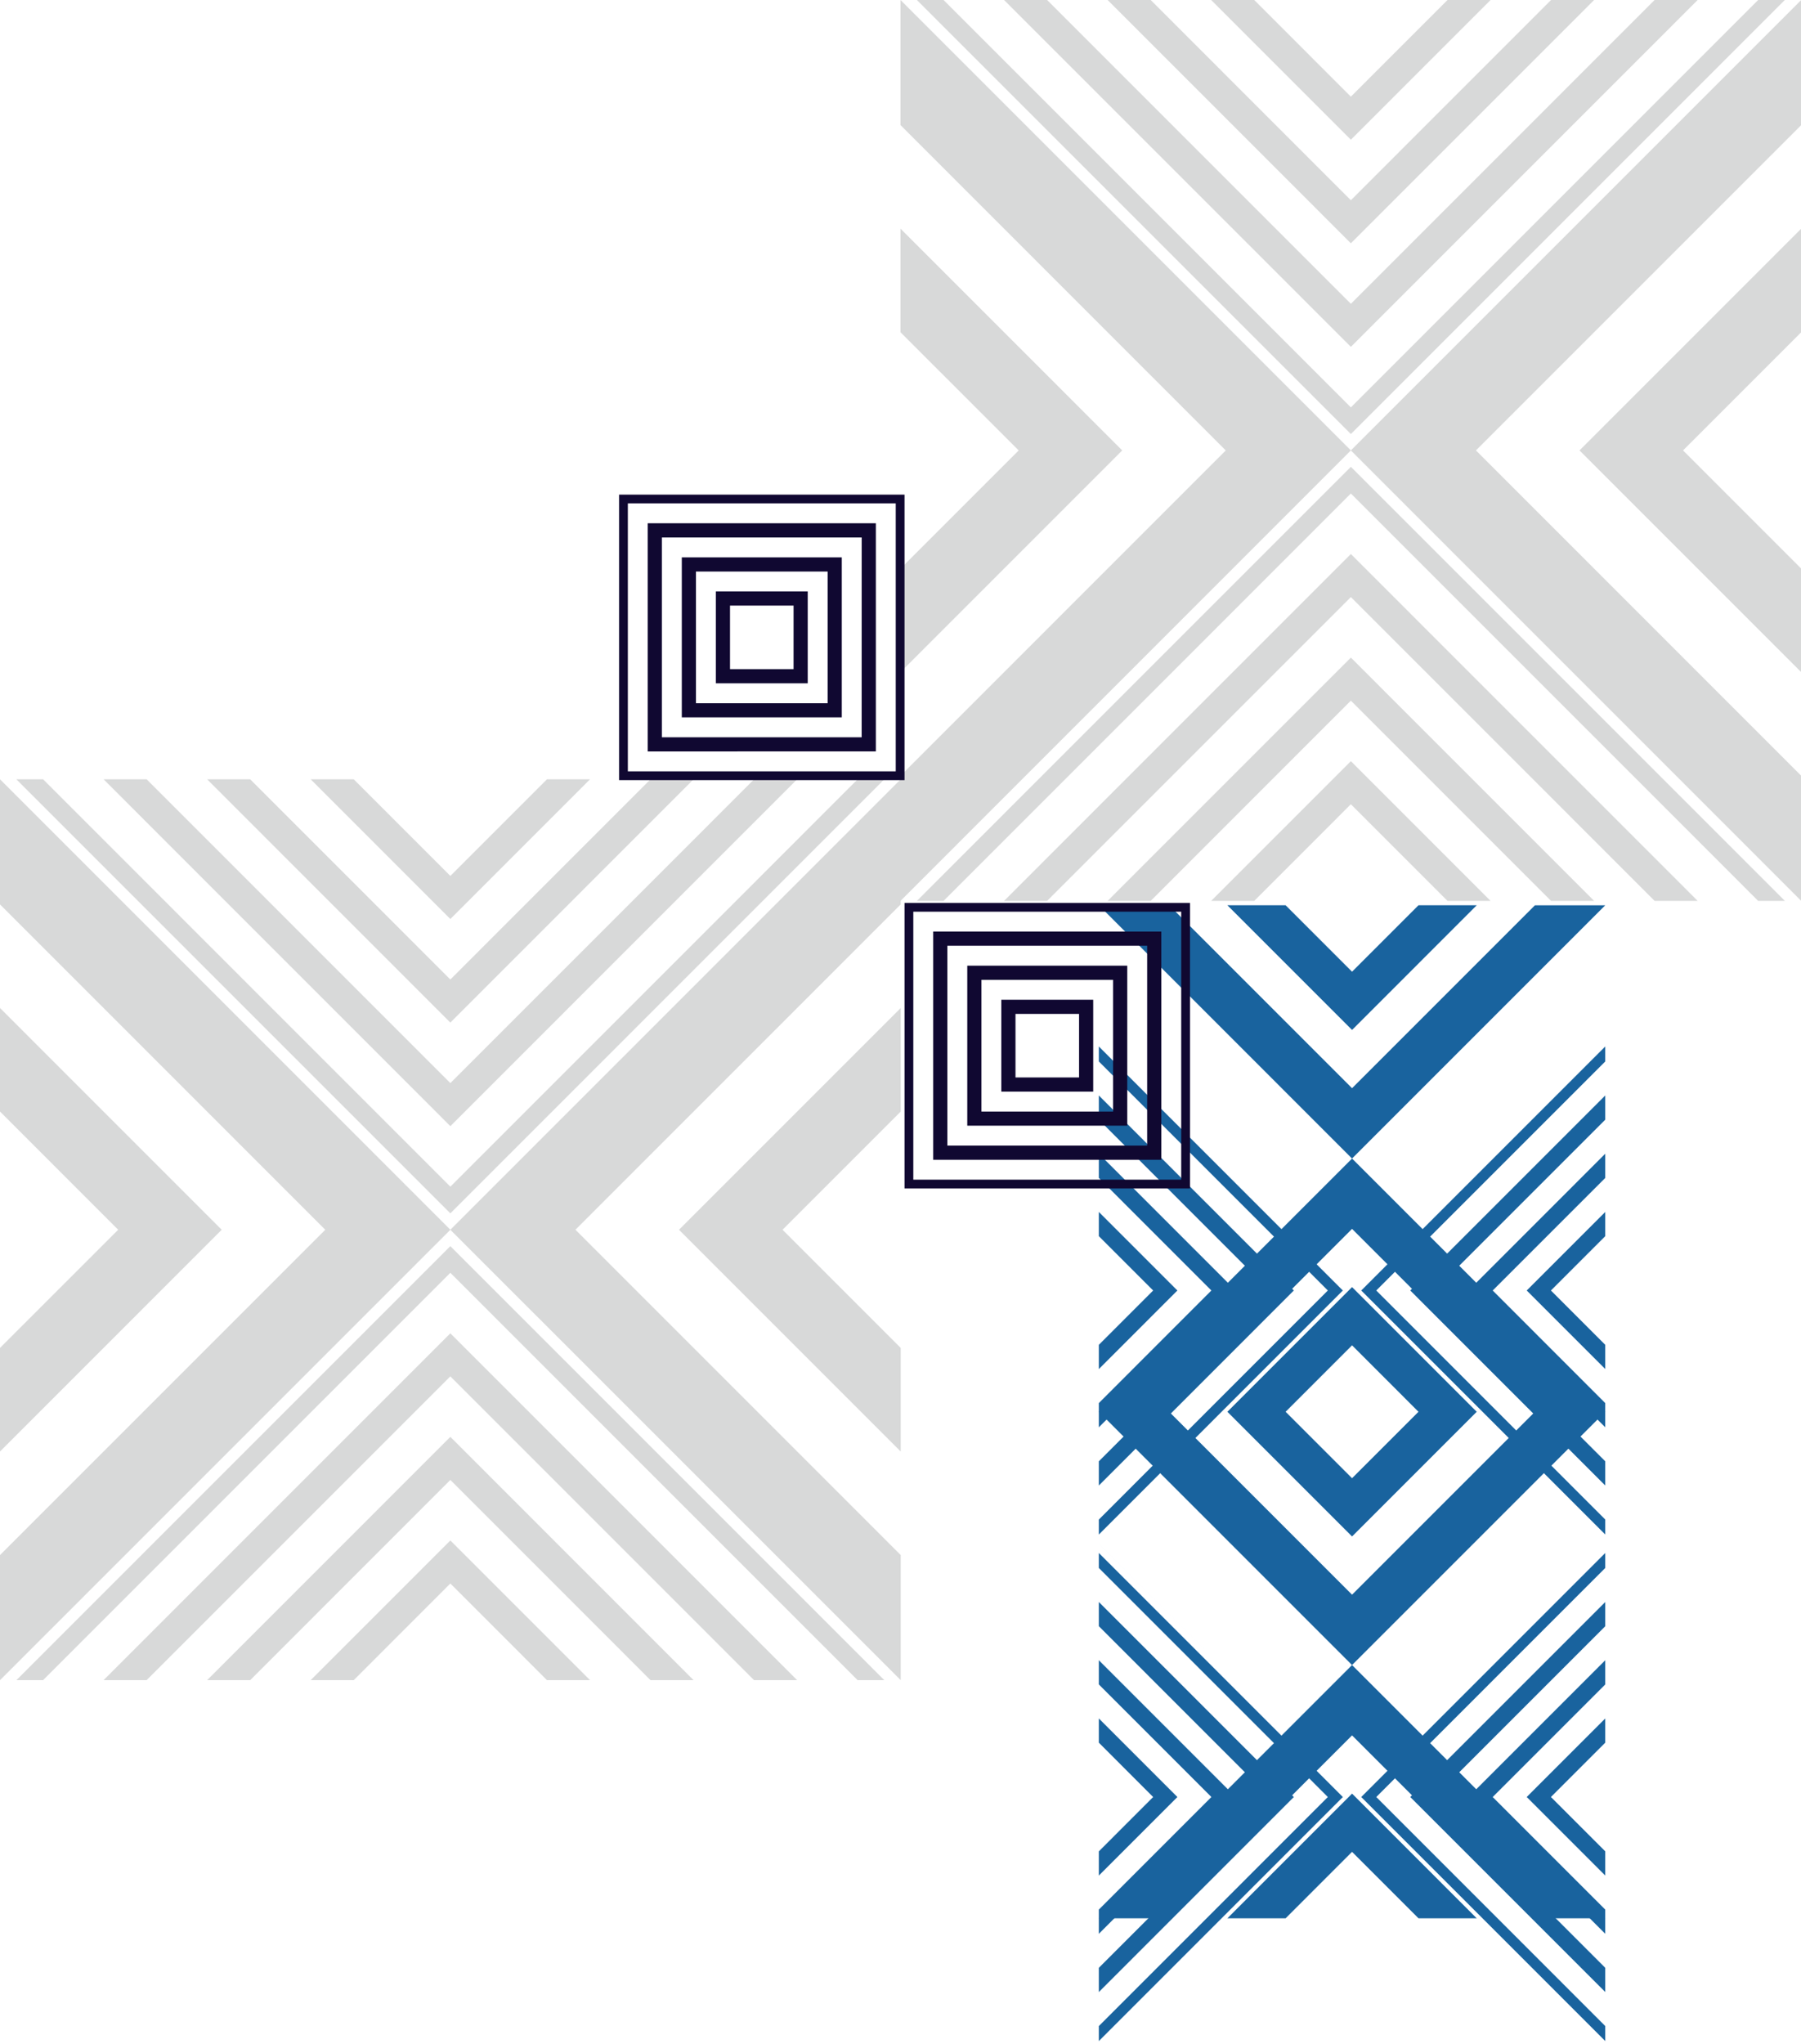
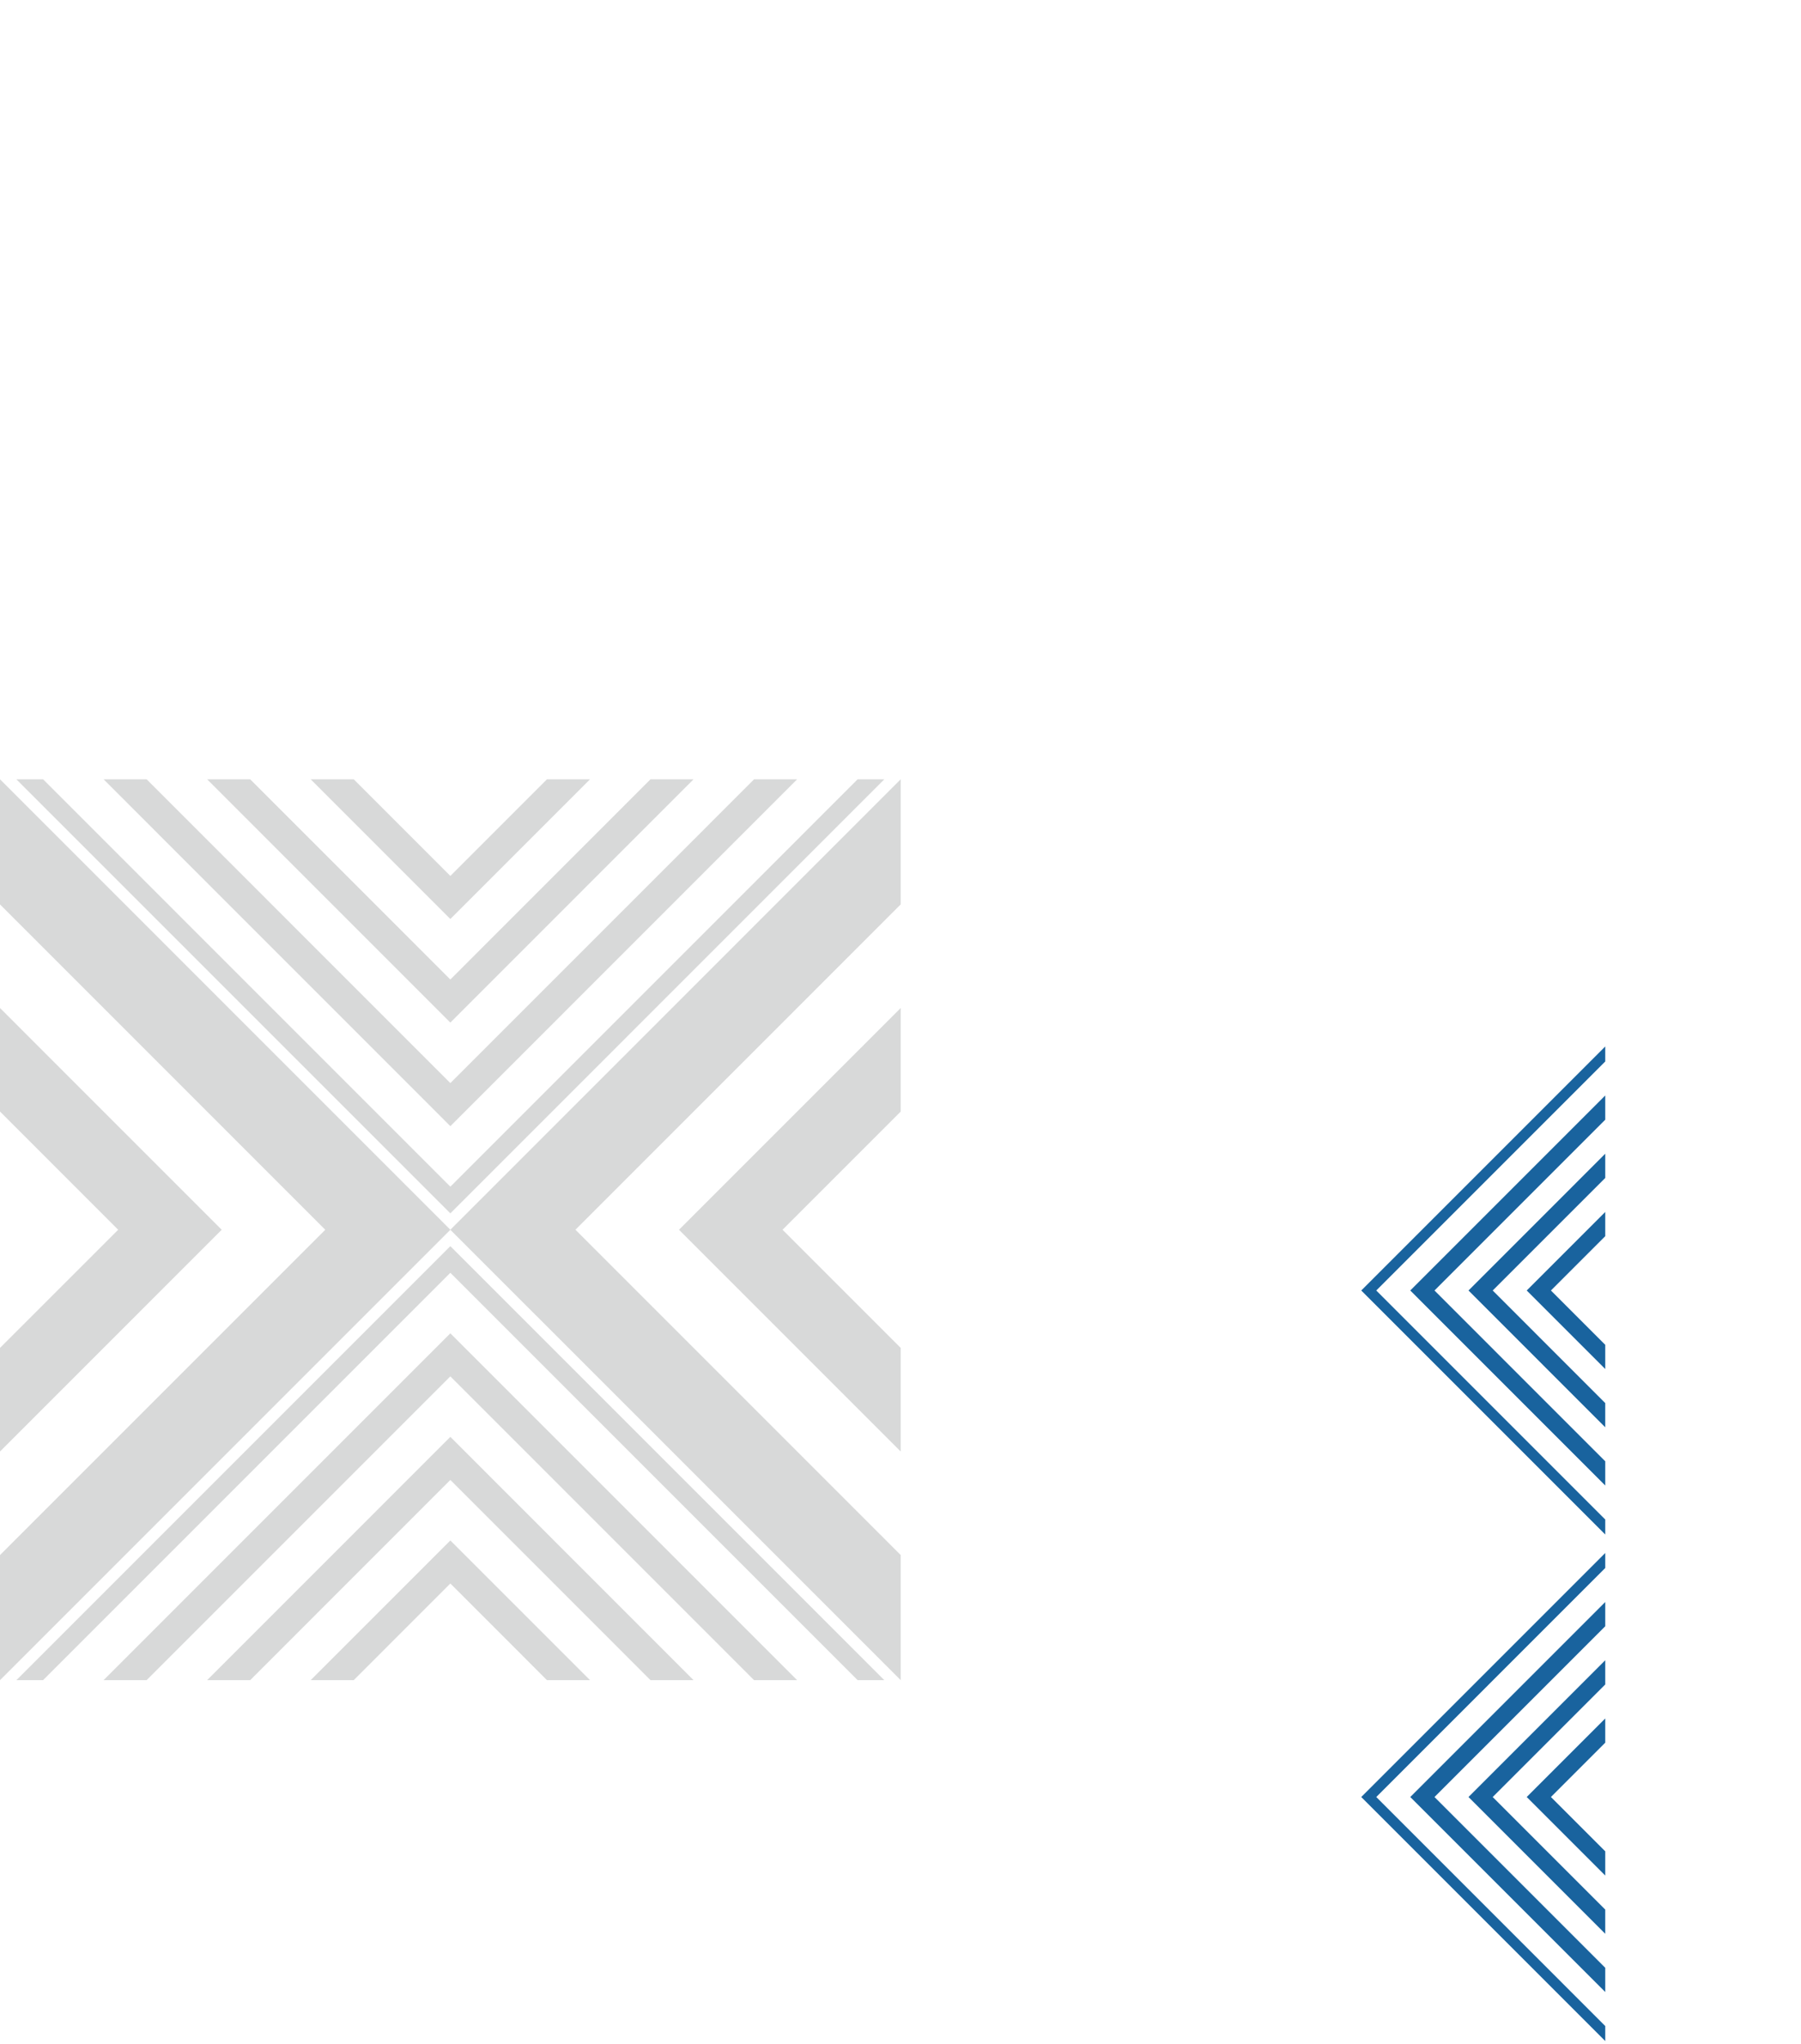
<svg xmlns="http://www.w3.org/2000/svg" width="386" height="438" viewBox="0 0 386 438" fill="none">
-   <path fill-rule="evenodd" clip-rule="evenodd" d="M304.018 302.547L289.779 316.786L275.54 302.547L289.779 288.305L304.018 302.547ZM289.779 329.267L263.061 302.547L289.779 275.827L316.497 302.547L289.779 329.267ZM289.779 341.746L250.584 302.547L289.779 263.35L328.975 302.547L289.779 341.746ZM263.062 194L275.54 194L289.779 208.239L304.018 194L316.497 194L289.779 220.72L263.061 194L263.062 194ZM316.495 411.092L304.016 411.092L289.779 396.853L275.543 411.092L263.064 411.092L289.779 384.374L316.495 411.092ZM344.046 411.092L289.779 356.82L344.046 302.55L344.046 302.545L289.779 248.274L344.046 194.004L328.975 194.004L289.779 233.203L250.584 194.004L235.505 194.004L235.505 194.009L235.51 194.004L289.779 248.278L235.51 302.552L235.505 302.547L235.505 302.557L235.51 302.552L289.779 356.824L235.513 411.096L250.586 411.096L289.779 371.895L328.972 411.092L344.046 411.092Z" fill="#19639E" />
-   <path fill-rule="evenodd" clip-rule="evenodd" d="M235.51 330.831L271.69 367.013L235.508 330.832L235.51 330.831ZM235.505 293.386L235.505 288.197L235.51 288.202L247.151 276.556L235.51 264.914L235.505 264.919L235.505 259.729L235.51 259.724L252.344 276.558L235.51 293.394L235.505 293.386ZM235.505 305.866L235.505 300.677L235.51 300.682L259.631 276.556L235.51 252.432L235.505 252.437L235.505 247.247L235.51 247.242L264.822 276.556L235.512 305.871L235.505 305.866ZM235.505 318.346L235.505 313.155L235.51 313.16L272.11 276.553L235.51 239.949L235.505 239.953L235.505 234.766L235.51 234.761L277.3 276.553L235.51 318.348L235.505 318.346ZM235.505 401.933L235.505 396.743L235.51 396.748L247.151 385.106L235.51 373.459L235.505 373.464L235.505 368.274L235.51 368.269L252.344 385.104L235.51 401.938L235.505 401.933ZM235.505 414.414L235.505 409.224L235.51 409.229L259.631 385.104L235.51 360.978L235.505 360.983L235.505 355.796L235.51 355.79L264.822 385.104L235.512 414.418L235.505 414.414ZM235.505 426.893L235.505 421.703L235.51 421.708L272.11 385.104L235.51 348.499L235.505 348.504L235.505 343.316L235.51 343.311L277.3 385.104L235.51 426.898L235.505 426.893ZM235.505 437.399L235.505 434.184L235.51 434.189L284.589 385.104L235.51 336.02L235.505 336.025L235.505 332.811L235.508 332.808L287.805 385.104L235.51 437.405L235.505 437.399ZM235.51 328.855L287.805 276.556L235.508 224.259L235.505 224.262L235.505 227.478L235.51 227.472L284.589 276.556L235.51 325.643L235.505 325.638L235.505 328.85L235.51 328.855Z" fill="#19639E" />
  <path fill-rule="evenodd" clip-rule="evenodd" d="M291.284 383.599C303.847 371.034 328.584 346.296 339.118 335.762L291.284 383.599ZM344.046 368.272L344.046 373.459L332.405 385.101L344.046 396.743L344.046 401.936L328.512 386.4L327.214 385.104L344.046 368.272ZM344.046 355.793L344.046 360.981L319.923 385.104L344.043 409.227L344.043 414.416L316.034 386.4L314.737 385.104L344.046 355.793ZM344.046 343.313L344.046 348.504L307.447 385.106L344.046 421.707L344.046 426.892L303.555 386.4L302.258 385.104L344.046 343.313ZM344.046 332.809L344.046 336.022L294.969 385.104L344.046 434.186L344.046 437.402L291.752 385.107L344.046 332.809ZM344.046 259.724L344.046 264.913L332.405 276.555L344.046 288.197L344.046 293.386L328.512 277.85L327.214 276.553L344.046 259.724ZM344.046 247.244L344.046 252.434L319.923 276.556L344.043 300.68L344.043 305.868L316.034 277.853L314.737 276.556L344.046 247.244ZM344.046 234.766L344.046 239.954L307.447 276.556L344.046 313.159L344.046 318.348L303.555 277.853L302.258 276.556L344.046 234.766ZM344.046 224.26L291.752 276.558L344.046 328.853L344.046 325.639L294.969 276.556L344.046 227.475L344.046 224.26Z" fill="#19639E" />
-   <path fill-rule="evenodd" clip-rule="evenodd" d="M193 144.05V121.856L218.328 96.526L193 71.2V49.001L240.52 96.526L193 144.05ZM386.046 49.006V71.203L360.718 96.526L386.046 121.856V144.048L338.527 96.526L386.046 49.006ZM386.046 166.245L316.334 96.526L386.046 26.812V0L289.524 96.522L193 0V26.812L262.713 96.531L193 166.252V193.064L289.524 96.526L386.046 193.057V166.245Z" fill="#D8D9D9" />
-   <path fill-rule="evenodd" clip-rule="evenodd" d="M383.37 2.673C361.026 25.022 317.028 69.021 298.299 87.752L383.37 2.673ZM289.524 96.528L225.174 32.174L289.526 96.527L289.524 96.528ZM319.46 193.057H310.232L289.524 172.348L268.818 193.057H259.587L289.524 163.118L319.46 193.057ZM341.652 193.057H332.425L289.524 150.15L246.629 193.057H237.4L289.528 140.922L341.652 193.057ZM363.845 193.057H354.619L289.524 127.954L224.427 193.057H215.199L289.524 118.725L363.845 193.057ZM382.541 193.057H376.813L289.524 105.758L202.235 193.057H196.516L289.524 100.042L382.541 193.057ZM259.583 0H268.814L289.524 20.717L310.236 0H319.465L289.524 29.944L259.583 0ZM237.392 0H246.62L289.524 42.911L332.429 0H341.658L289.524 52.141L237.392 0ZM215.195 0H224.427L289.525 65.106L354.624 0H363.85L289.524 74.331L215.195 0ZM196.511 0H202.231L289.524 87.302L376.818 0H382.532L289.526 93.012L196.511 0Z" fill="#D8D9D9" />
  <path fill-rule="evenodd" clip-rule="evenodd" d="M193.046 216.014L193.046 238.208L167.718 263.538L193.046 288.863L193.046 311.063L145.525 263.538L193.046 216.014ZM2.62333e-05 311.058L2.42928e-05 288.861L25.328 263.538L1.98646e-05 238.208L1.79245e-05 216.016L47.518 263.538L2.62333e-05 311.058ZM1.5984e-05 193.819L69.712 263.538L2.81736e-05 333.252L3.05176e-05 360.064L96.522 263.542L193.046 360.064L193.046 333.252L123.333 263.533L193.046 193.812L193.046 167L96.522 263.538L1.364e-05 167.006L1.5984e-05 193.819Z" fill="#D8D9D9" />
  <path fill-rule="evenodd" clip-rule="evenodd" d="M2.675 357.39C25.02 335.041 69.017 291.042 87.746 272.312L2.675 357.39ZM96.522 263.536L160.871 327.89L96.519 263.536L96.522 263.536ZM66.586 167.006L75.814 167.006L96.522 187.716L117.228 167.006L126.459 167.006L96.522 196.946L66.586 167.006ZM44.394 167.006L53.621 167.006L96.522 209.913L139.417 167.006L148.646 167.006L96.518 219.142L44.394 167.006ZM22.201 167.006L31.426 167.006L96.522 232.11L161.618 167.006L170.847 167.006L96.522 241.339L22.201 167.006ZM3.505 167.006L9.233 167.006L96.522 254.306L183.81 167.006L189.53 167.006L96.522 260.022L3.505 167.006ZM126.463 360.064L117.232 360.064L96.522 339.347L75.809 360.064L66.58 360.064L96.522 330.12L126.463 360.064ZM148.653 360.064L139.425 360.064L96.522 317.153L53.617 360.064L44.388 360.064L96.522 307.922L148.653 360.064ZM170.851 360.064L161.618 360.064L96.52 294.958L31.421 360.064L22.195 360.064L96.522 285.733L170.851 360.064ZM189.534 360.064L183.815 360.064L96.522 272.762L9.228 360.064L3.513 360.064L96.519 267.052L189.534 360.064Z" fill="#D8D9D9" />
-   <path fill-rule="evenodd" clip-rule="evenodd" d="M195.744 252.804H253.164V195.381H195.744V252.804ZM248.899 201.162V248.54H200.007V199.644H248.899V201.162ZM245.865 245.504V202.68H203.044V245.504H245.865ZM241.601 208.462V241.239H207.31V206.945H241.602L241.601 208.462ZM238.567 238.204V209.981H210.347V238.204H238.567ZM234.303 215.761V233.94H214.607V214.244H234.301L234.303 215.761ZM231.27 230.903V217.279H217.645V230.904L231.27 230.903ZM255.045 254.685H193.865V193.5H255.045V254.685ZM153.424 146.437V126.744H173.116V146.437L153.424 146.437ZM170.081 129.779H156.46V143.401H170.08L170.081 129.779ZM146.127 153.736V119.445H180.414V153.736H146.127ZM177.381 122.479H149.16V150.702H177.381V122.479ZM138.827 161.036V112.14H187.716V161.031L138.827 161.036ZM184.681 115.179H141.855V158H184.674L184.681 115.179ZM132.684 167.18V106H193.865V167.185L132.684 167.18ZM191.981 107.878H134.564V165.3H191.981L191.981 107.878Z" fill="#100831" />
</svg>